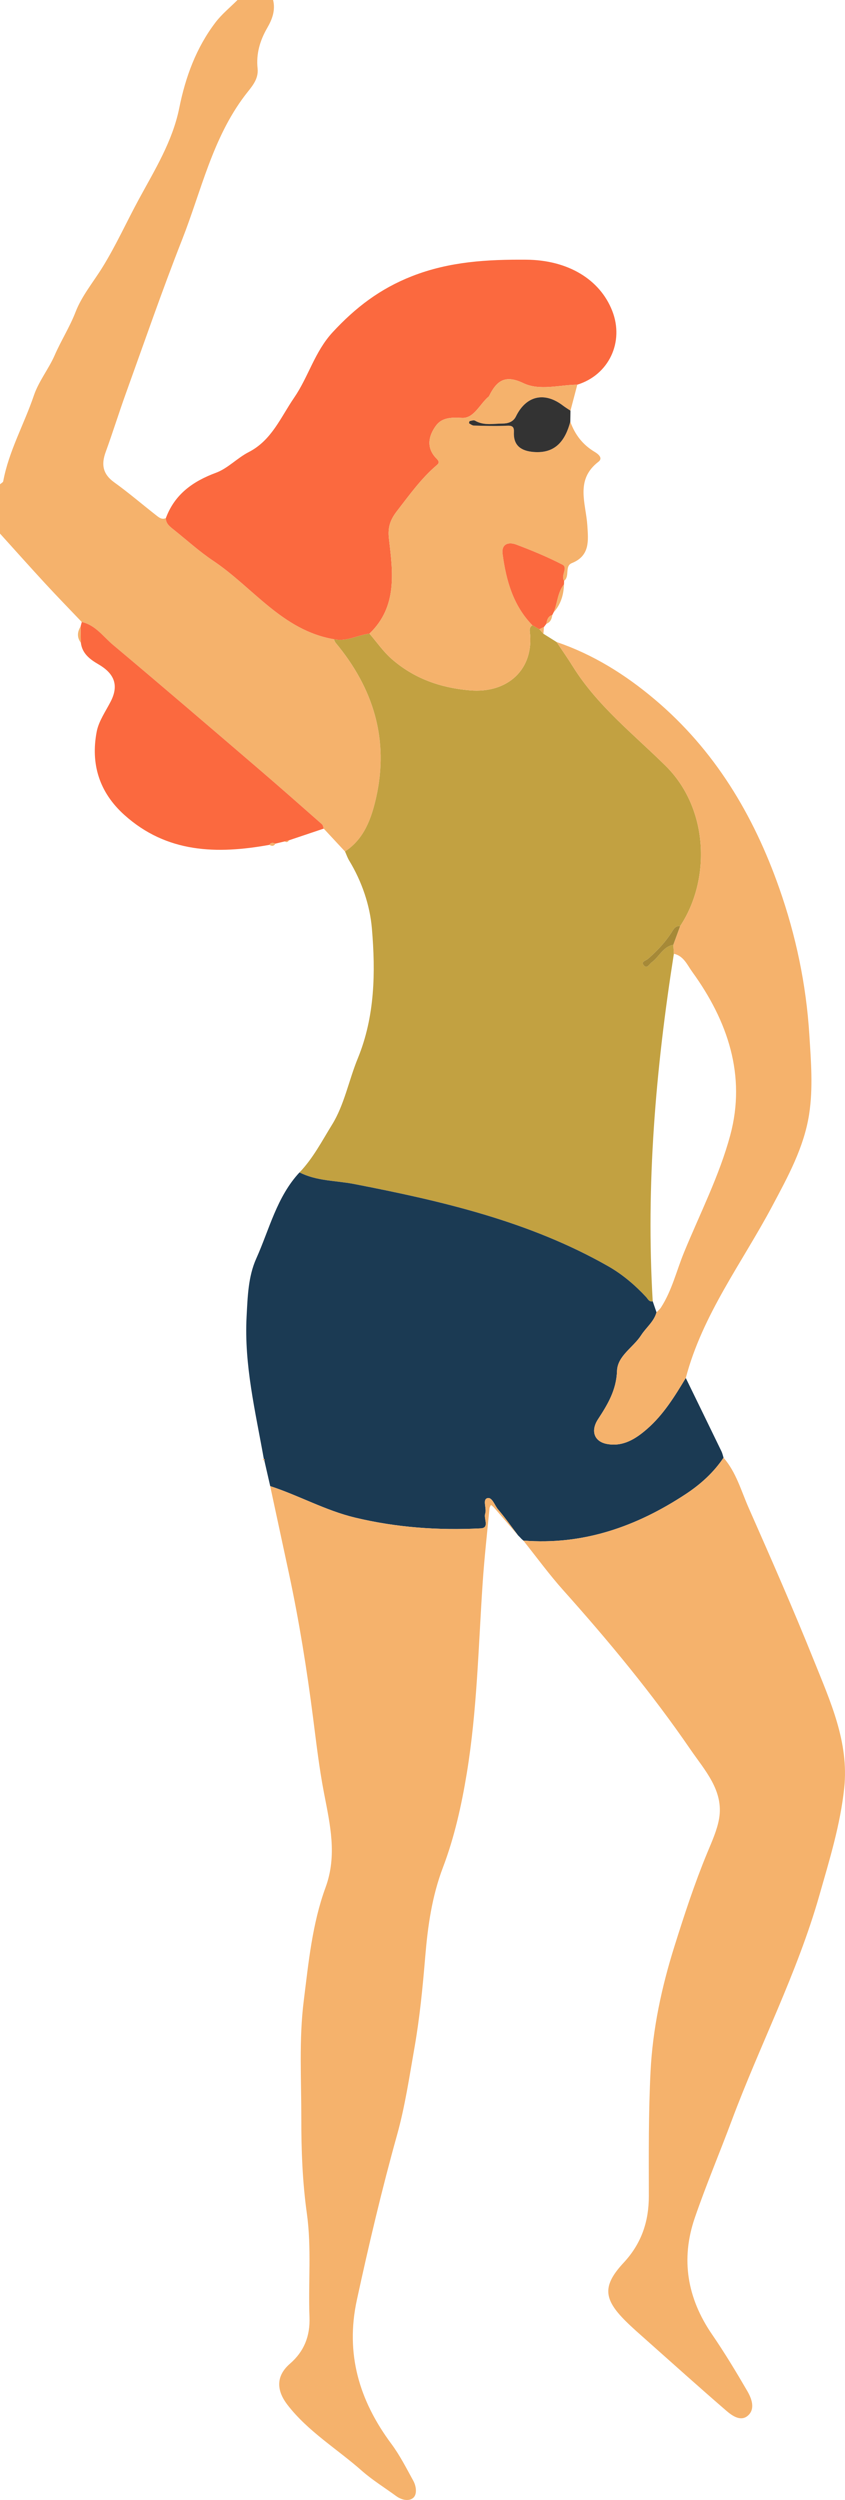
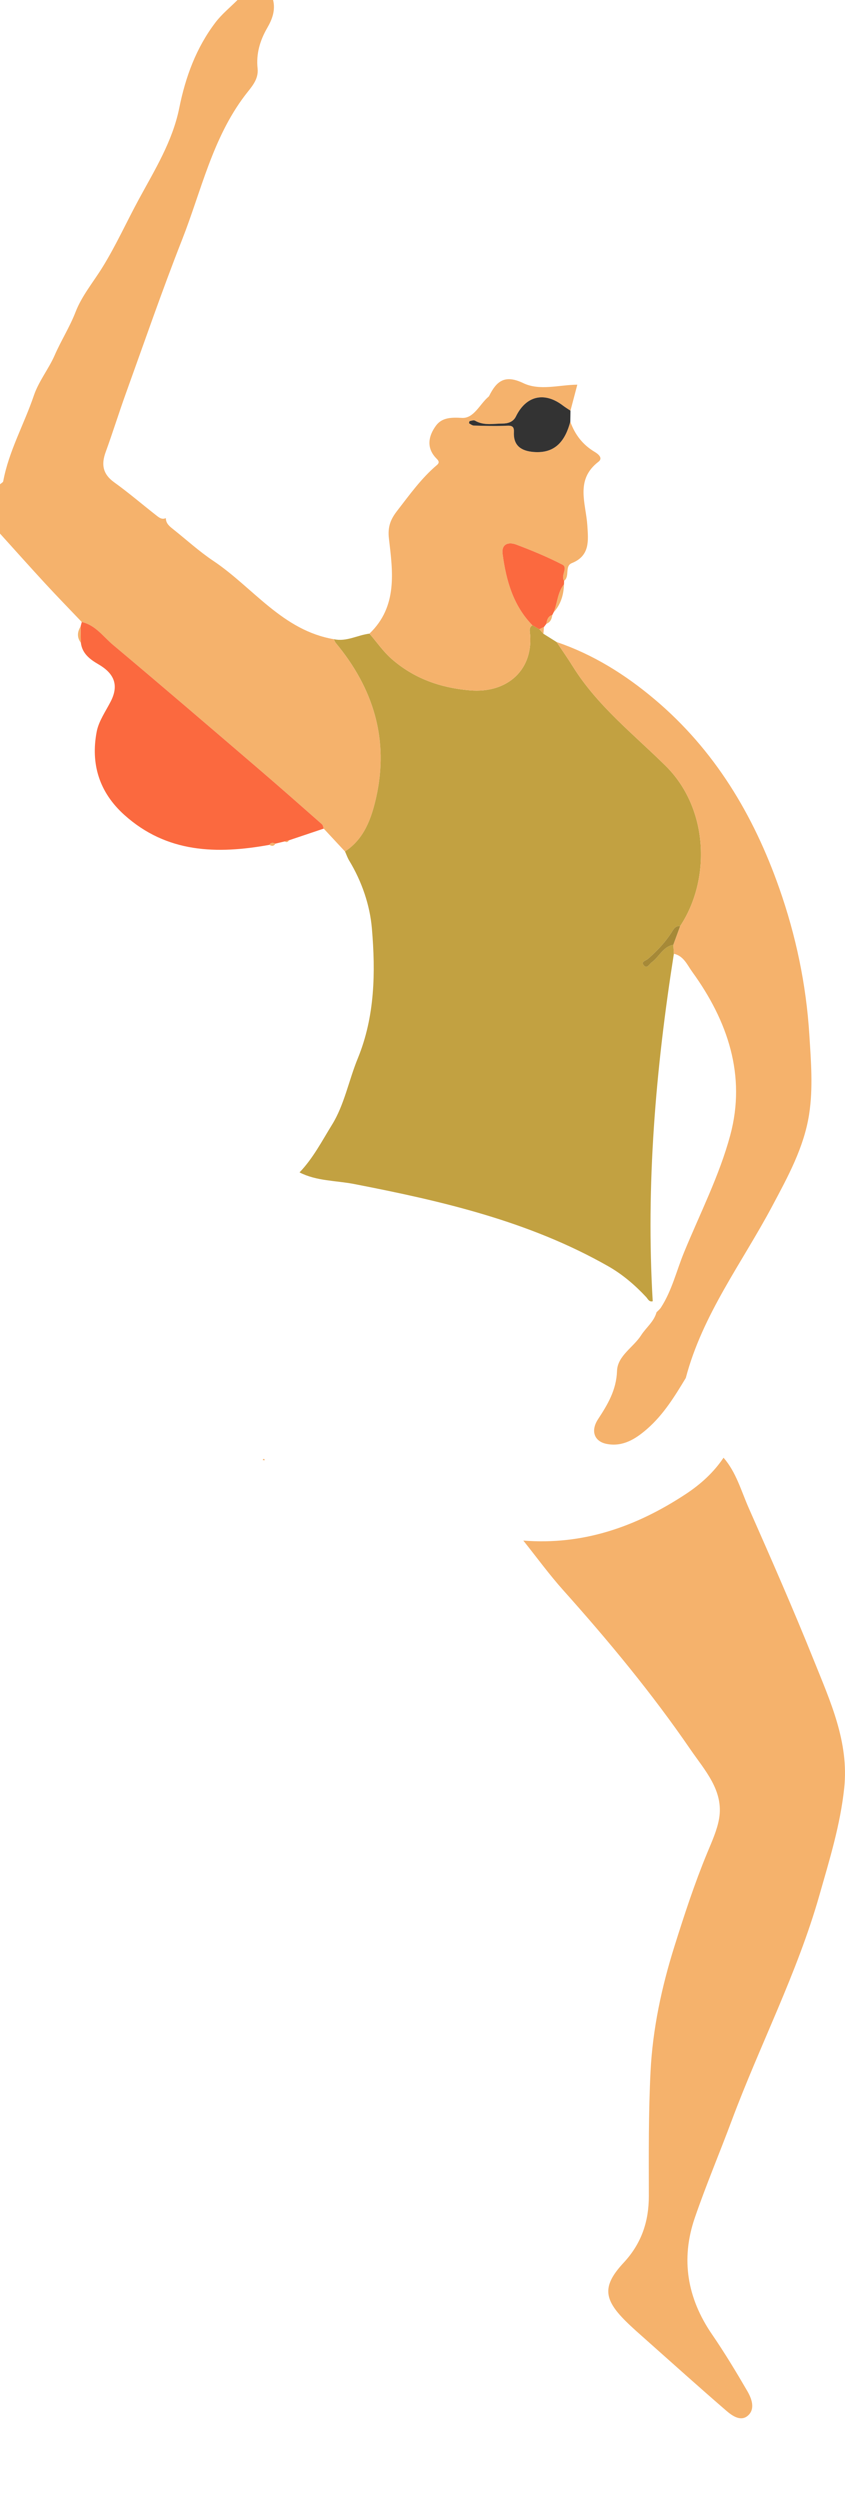
<svg xmlns="http://www.w3.org/2000/svg" viewBox="0 0 119.317 352.843">
  <g>
    <g>
      <path d="M48.717,120.182c-1.002-1.078-2.004-2.156-3.006-3.234-.08-.207-.1-.482-.248-.612-3.013-2.652-6.022-5.309-9.07-7.921-6.791-5.82-13.578-11.645-20.429-17.395-1.389-1.166-2.481-2.798-4.418-3.23-1.713-1.799-3.449-3.578-5.134-5.404C4.253,80.047,2.135,77.67,0,75.309c0-2.318,0-4.637,0-6.955,.157-.146,.425-.271,.456-.44,.794-4.263,2.954-8.041,4.328-12.101,.672-1.986,2.125-3.81,2.928-5.657,.901-2.071,2.138-4.003,2.96-6.13,.875-2.265,2.496-4.203,3.784-6.283,1.908-3.08,3.409-6.41,5.14-9.602,2.251-4.152,4.766-8.184,5.717-12.906,.883-4.386,2.396-8.51,5.127-12.088,.885-1.16,2.054-2.103,3.093-3.146,1.677,0,3.353,0,5.03,0,.346,1.444-.106,2.692-.827,3.938-1.014,1.753-1.587,3.644-1.362,5.718,.175,1.61-.929,2.68-1.777,3.799-4.611,6.077-6.173,13.489-8.887,20.383-2.812,7.145-5.313,14.413-7.919,21.638-.998,2.766-1.868,5.577-2.874,8.34-.641,1.759-.399,3.099,1.205,4.254,2.028,1.459,3.932,3.09,5.9,4.633,.399,.312,.812,.684,1.398,.42,0,.783,.559,1.19,1.088,1.612,1.861,1.485,3.634,3.101,5.606,4.42,5.626,3.764,9.77,9.829,17.032,11.061,.086,.176,.14,.379,.262,.526,5.312,6.387,7.557,13.633,5.703,21.834-.654,2.892-1.657,5.813-4.396,7.608Z" style="fill:#f5b26c;">
     </path>
      <path d="M48.717,120.182c2.738-1.794,3.742-4.715,4.396-7.608,1.853-8.201-.391-15.447-5.703-21.834-.122-.147-.176-.349-.262-.526,1.776,.395,3.338-.583,5.02-.786,1.034,1.199,1.947,2.536,3.126,3.569,3.146,2.755,6.853,4.077,11.057,4.439,5.369,.462,9.109-3.01,8.462-8.271-.051-.413,.02-.699,.362-.918,.328,.186,.655,.373,.983,.559,.191,.214,.382,.428,.573,.642,.526,.329,1.052,.659,1.578,.988,.097,.062,.193,.125,.29,.187,0,0-.006-.011-.006-.011,.767,1.151,1.564,2.283,2.294,3.457,3.443,5.532,8.538,9.521,13.087,14.009,6.136,6.053,6.393,16.096,2.061,22.637-.505-.061-.783,.2-1.038,.615-.939,1.529-2.147,2.835-3.5,4.003-.301,.26-1.022,.37-.605,.89,.47,.585,.781-.157,1.12-.401,1.07-.768,1.596-2.209,3.064-2.486,.026,.425,.052,.849,.078,1.274-2.564,16.253-3.961,32.578-2.987,49.048-.521,.133-.681-.329-.933-.599-1.586-1.703-3.351-3.206-5.364-4.351-11.154-6.344-23.434-9.187-35.87-11.599-2.571-.499-5.289-.399-7.706-1.639,1.91-1.983,3.185-4.466,4.595-6.743,1.728-2.79,2.357-6.243,3.628-9.341,2.43-5.923,2.517-12.15,1.999-18.311-.278-3.309-1.417-6.658-3.217-9.626-.239-.395-.389-.844-.58-1.269Z" style="fill:#c2a141;">
     </path>
-       <path d="M42.292,165.471c2.418,1.24,5.135,1.14,7.706,1.639,12.436,2.412,24.716,5.256,35.87,11.599,2.013,1.145,3.779,2.648,5.364,4.351,.252,.27,.411,.731,.933,.599,.179,.518,.357,1.036,.536,1.554-.359,1.326-1.47,2.145-2.171,3.239-1.104,1.722-3.334,2.9-3.406,5.038-.091,2.703-1.323,4.738-2.687,6.824-1.057,1.616-.558,3.148,1.273,3.486,2.263,.418,4.048-.712,5.678-2.136,2.31-2.018,3.884-4.594,5.447-7.18,1.683,3.454,3.368,6.907,5.043,10.365,.134,.277,.194,.591,.289,.888-1.411,2.1-3.241,3.753-5.346,5.14-6.962,4.585-14.469,7.228-22.927,6.556-.092-.085-.184-.169-.275-.252-.07-.075-.142-.152-.213-.229-.088-.088-.175-.175-.261-.261-.928-1.219-1.808-2.483-2.807-3.644-.501-.582-.851-1.826-1.549-1.591-.686,.231-.027,1.456-.278,2.178-.243,.701,.658,2.009-.638,2.076-5.969,.306-11.893-.118-17.73-1.516-4.179-1.001-7.934-3.124-11.989-4.447-.278-1.213-.555-2.426-.833-3.638,.02-.028,.063-.073,.055-.084-.036-.053-.085-.098-.129-.146-1.18-6.648-2.79-13.245-2.427-20.077,.148-2.775,.223-5.634,1.364-8.173,1.858-4.134,2.896-8.704,6.109-12.16Z" style="fill:#1b3a53;">
-      </path>
-       <path d="M38.153,209.748c4.055,1.323,7.81,3.446,11.989,4.447,5.838,1.398,11.761,1.822,17.73,1.516,1.296-.066,.394-1.375,.638-2.076,.251-.722-.408-1.947,.278-2.178,.699-.235,1.048,1.009,1.549,1.591,.999,1.161,1.88,2.424,2.807,3.644-1.131-1.308-2.259-2.616-3.394-3.919-.123-.142-.283-.252-.426-.376-.071,.162-.189,.32-.205,.488-.331,3.479-.723,6.954-.959,10.439-.609,9-.784,18.048-2.248,26.96-.738,4.492-1.747,9.025-3.359,13.263-1.569,4.125-2.149,8.326-2.506,12.595-.362,4.33-.773,8.617-1.53,12.917-.724,4.109-1.332,8.256-2.449,12.256-2.151,7.708-3.982,15.481-5.677,23.297-1.647,7.597,.339,14.212,4.868,20.304,1.204,1.619,2.131,3.452,3.108,5.229,.411,.748,.549,1.866,.012,2.369-.594,.556-1.646,.354-2.424-.214-1.631-1.192-3.369-2.262-4.877-3.593-3.505-3.094-7.599-5.547-10.49-9.297-1.458-1.892-1.758-3.969,.354-5.801,1.991-1.727,2.861-3.88,2.759-6.577-.185-4.865,.303-9.804-.366-14.589-.627-4.482-.793-8.921-.787-13.397,.007-5.567-.344-11.195,.346-16.685,.672-5.351,1.19-10.836,3.073-15.966,1.662-4.528,.644-8.873-.214-13.319-.679-3.518-1.092-7.091-1.548-10.649-.877-6.847-1.969-13.656-3.416-20.406-.877-4.092-1.759-8.183-2.638-12.274Z" style="fill:#f5b26c;">
-      </path>
      <path d="M73.894,217.433c8.457,.672,15.964-1.971,22.927-6.556,2.105-1.387,3.935-3.039,5.346-5.14,1.788,2.054,2.485,4.671,3.549,7.081,3.16,7.153,6.311,14.315,9.225,21.571,2.308,5.749,4.947,11.487,4.266,17.963-.548,5.21-2.093,10.191-3.524,15.206-3.13,10.972-8.397,21.1-12.365,31.74-1.71,4.584-3.621,9.096-5.209,13.72-2.006,5.844-1.075,11.337,2.431,16.449,1.776,2.59,3.405,5.286,4.984,8.003,.613,1.054,1.148,2.499,.112,3.44-1.023,.93-2.248,.053-3.104-.686-3.791-3.277-7.52-6.625-11.265-9.954-.981-.872-1.973-1.735-2.905-2.658-3.18-3.152-3.302-5.028-.294-8.266,2.497-2.689,3.556-5.788,3.55-9.417-.01-5.868-.054-11.746,.243-17.603,.305-6.008,1.571-11.896,3.373-17.634,1.388-4.42,2.833-8.839,4.599-13.115,.671-1.625,1.437-3.293,1.711-4.932,.658-3.937-2.052-6.813-4.051-9.729-5.432-7.923-11.556-15.313-17.96-22.473-1.996-2.232-3.766-4.667-5.639-7.009Z" style="fill:#f5b26c;">
-      </path>
-       <path d="M52.167,89.429c-1.682,.204-3.244,1.181-5.02,.786-7.263-1.232-11.407-7.297-17.033-11.061-1.972-1.319-3.745-2.936-5.606-4.42-.529-.422-1.088-.829-1.088-1.612,1.256-3.368,3.806-5.186,7.09-6.403,1.661-.615,2.987-2.079,4.595-2.903,3.263-1.671,4.521-4.913,6.424-7.682,2.028-2.951,2.903-6.495,5.44-9.24,3.224-3.487,6.696-6.148,11.213-7.917,5.299-2.075,10.644-2.364,16.133-2.324,5.855,.043,10.389,2.76,12.137,7.224,1.721,4.395-.479,9.041-4.933,10.415-2.56,.023-5.306,.896-7.63-.219-2.603-1.249-3.779-.292-4.822,1.812-.017,.035-.043,.069-.073,.094-1.257,1.048-2.071,3.104-3.772,3.002-1.534-.092-2.833-.043-3.672,1.109-1.059,1.452-1.406,3.137,.104,4.651,.287,.288,.448,.547,.045,.888-2.202,1.864-3.866,4.204-5.616,6.462-.873,1.127-1.37,2.186-1.166,3.917,.55,4.686,1.255,9.595-2.75,13.421Z" style="fill:#fb693f;">
     </path>
      <path d="M96.836,194.485c-1.562,2.586-3.137,5.162-5.447,7.18-1.629,1.423-3.415,2.554-5.678,2.136-1.832-.338-2.33-1.87-1.273-3.486,1.364-2.086,2.596-4.121,2.687-6.824,.072-2.138,2.302-3.316,3.406-5.038,.701-1.094,1.813-1.913,2.171-3.239,.211-.223,.462-.419,.626-.672,1.554-2.399,2.191-5.186,3.262-7.79,2.253-5.482,4.992-10.842,6.523-16.525,2.271-8.429-.356-16.149-5.377-23.076-.696-.96-1.196-2.234-2.582-2.539-.026-.425-.052-.849-.078-1.274,.32-.874,.64-1.748,.96-2.622,4.331-6.54,4.075-16.584-2.061-22.637-4.55-4.488-9.645-8.477-13.087-14.009-.73-1.174-1.528-2.306-2.294-3.457,5.149,1.752,9.674,4.579,13.813,8.063,8.492,7.149,13.983,16.323,17.619,26.657,2.355,6.693,3.813,13.607,4.257,20.727,.234,3.745,.541,7.506-.031,11.205-.726,4.695-3.018,8.848-5.225,12.992-4.25,7.982-9.839,15.288-12.19,24.227Z" style="fill:#f5b26c;">
     </path>
      <path d="M52.167,89.429c4.004-3.826,3.3-8.735,2.75-13.421-.203-1.731,.293-2.79,1.166-3.917,1.749-2.257,3.414-4.598,5.616-6.462,.403-.341,.242-.6-.045-.888-1.51-1.513-1.163-3.198-.104-4.651,.839-1.152,2.138-1.201,3.672-1.109,1.701,.102,2.516-1.954,3.772-3.002,.03-.025,.056-.059,.073-.094,1.044-2.104,2.219-3.06,4.822-1.812,2.324,1.115,5.07,.241,7.63,.219-.322,1.224-.644,2.447-.966,3.67-.358-.241-.73-.464-1.072-.725-2.611-1.993-5.199-1.39-6.631,1.545-.386,.791-1.163,1.001-1.908,1.001-1.294,.001-2.636,.318-3.87-.412-.18-.106-.505,.012-.755,.067-.048,.011-.103,.293-.072,.313,.213,.13,.447,.308,.678,.313,1.555,.036,3.114,.097,4.665,.017,.766-.04,1.018,.173,.98,.9-.101,1.95,1.075,2.673,2.787,2.81,3.09,.247,4.462-1.621,5.174-4.276,.65,1.821,1.755,3.259,3.436,4.262,.486,.29,1.23,.865,.539,1.395-3.338,2.561-1.761,5.889-1.567,9.02,.13,2.097,.397,4.247-2.191,5.285-1.046,.42-.254,1.861-1.09,2.499-.528-.735,.587-1.854-.223-2.273-2.106-1.089-4.312-2.003-6.533-2.841-1.063-.402-2.124-.132-1.926,1.345,.498,3.712,1.486,7.246,4.201,10.04-.342,.219-.413,.505-.362,.918,.647,5.261-3.093,8.733-8.462,8.271-4.204-.362-7.911-1.683-11.057-4.439-1.179-1.033-2.092-2.37-3.126-3.569Z" style="fill:#f5b26c;">
     </path>
      <path d="M11.546,87.79c1.938,.432,3.029,2.065,4.418,3.23,6.851,5.749,13.637,11.575,20.429,17.395,3.048,2.612,6.057,5.269,9.07,7.921,.148,.13,.168,.405,.248,.612-1.635,.549-3.27,1.099-4.905,1.648-.202,.052-.404,.105-.607,.158-.437,.106-.873,.211-1.31,.317-.32-.136-.625-.199-.844,.17-7.397,1.337-14.485,1.177-20.494-4.229-3.527-3.174-4.772-7.175-3.897-11.745,.287-1.498,1.27-2.872,1.986-4.276,1.204-2.361,.42-3.979-1.749-5.237-1.169-.678-2.287-1.5-2.472-3.031-.012-.77-.024-1.54-.036-2.311,.054-.207,.108-.414,.162-.62Z" style="fill:#fb693f;">
     </path>
      <path d="M75.175,88.248c-2.715-2.794-3.703-6.329-4.201-10.04-.198-1.477,.863-1.746,1.926-1.345,2.221,.839,4.427,1.752,6.533,2.841,.81,.419-.305,1.538,.223,2.273-.006,.166-.011,.333-.017,.499-.927,1.151-.91,2.653-1.459,3.944-.063,.126-.127,.251-.19,.377-.609,.188-.755,.689-.833,1.236-.115,.151-.23,.302-.345,.453-.218,.107-.436,.214-.655,.321-.328-.186-.655-.373-.983-.559Z" style="fill:#fb693f;">
     </path>
      <path d="M80.529,59.515c-.711,2.655-2.083,4.523-5.174,4.276-1.712-.137-2.888-.859-2.787-2.81,.037-.727-.214-.939-.98-.9-1.551,.08-3.11,.02-4.665-.017-.231-.005-.464-.183-.678-.313-.032-.019,.023-.302,.072-.313,.249-.055,.575-.174,.755-.067,1.235,.73,2.577,.413,3.87,.412,.745,0,1.523-.211,1.908-1.001,1.432-2.934,4.019-3.537,6.631-1.545,.342,.261,.714,.484,1.072,.725-.008,.518-.016,1.035-.024,1.553Z" style="fill:#333;">
     </path>
      <path d="M78.18,86.42c.55-1.291,.532-2.793,1.459-3.944-.05,1.477-.446,2.825-1.459,3.944Z" style="fill:#f5b26c;">
     </path>
      <path d="M11.384,88.411c.012,.77,.024,1.54,.036,2.311-.577-.761-.506-1.533-.036-2.311Z" style="fill:#f5b26c;">
     </path>
      <path d="M77.157,88.032c.079-.547,.225-1.048,.833-1.236-.08,.546-.259,1.025-.833,1.236Z" style="fill:#f5b26c;">
     </path>
      <path d="M76.158,88.806c.218-.107,.437-.214,.655-.321-.027,.321-.053,.643-.081,.964-.192-.214-.383-.428-.574-.642Z" style="fill:#f5b26c;">
     </path>
      <path d="M38.046,119.239c.219-.369,.524-.306,.844-.17-.218,.375-.51,.377-.844,.17Z" style="fill:#f5b26c;">
     </path>
      <path d="M40.2,118.753c.202-.053,.404-.105,.607-.158-.149,.26-.344,.338-.607,.158Z" style="fill:#f5b26c;">
     </path>
      <path d="M37.247,205.881c.044,.048,.094,.092,.129,.146,.007,.011-.035,.056-.055,.084-.08-.021-.16-.041-.239-.061,.055-.056,.11-.112,.165-.168Z" style="fill:#f5b26c;">
     </path>
      <path d="M73.406,216.952c.071,.077,.143,.153,.213,.229-.072-.077-.142-.153-.213-.229Z" style="fill:#f5b26c;">
     </path>
-       <path d="M78.598,90.624c-.097-.062-.193-.125-.29-.187,.097,.062,.193,.125,.29,.187Z" style="fill:#f5b26c;">
-      </path>
      <path d="M96.035,130.716c-.32,.874-.64,1.748-.96,2.622-1.469,.277-1.995,1.718-3.064,2.486-.339,.243-.65,.986-1.12,.401-.417-.519,.304-.63,.605-.89,1.353-1.168,2.561-2.474,3.5-4.003,.255-.415,.534-.677,1.038-.615Z" style="fill:#a68937;">
     </path>
    </g>
  </g>
</svg>